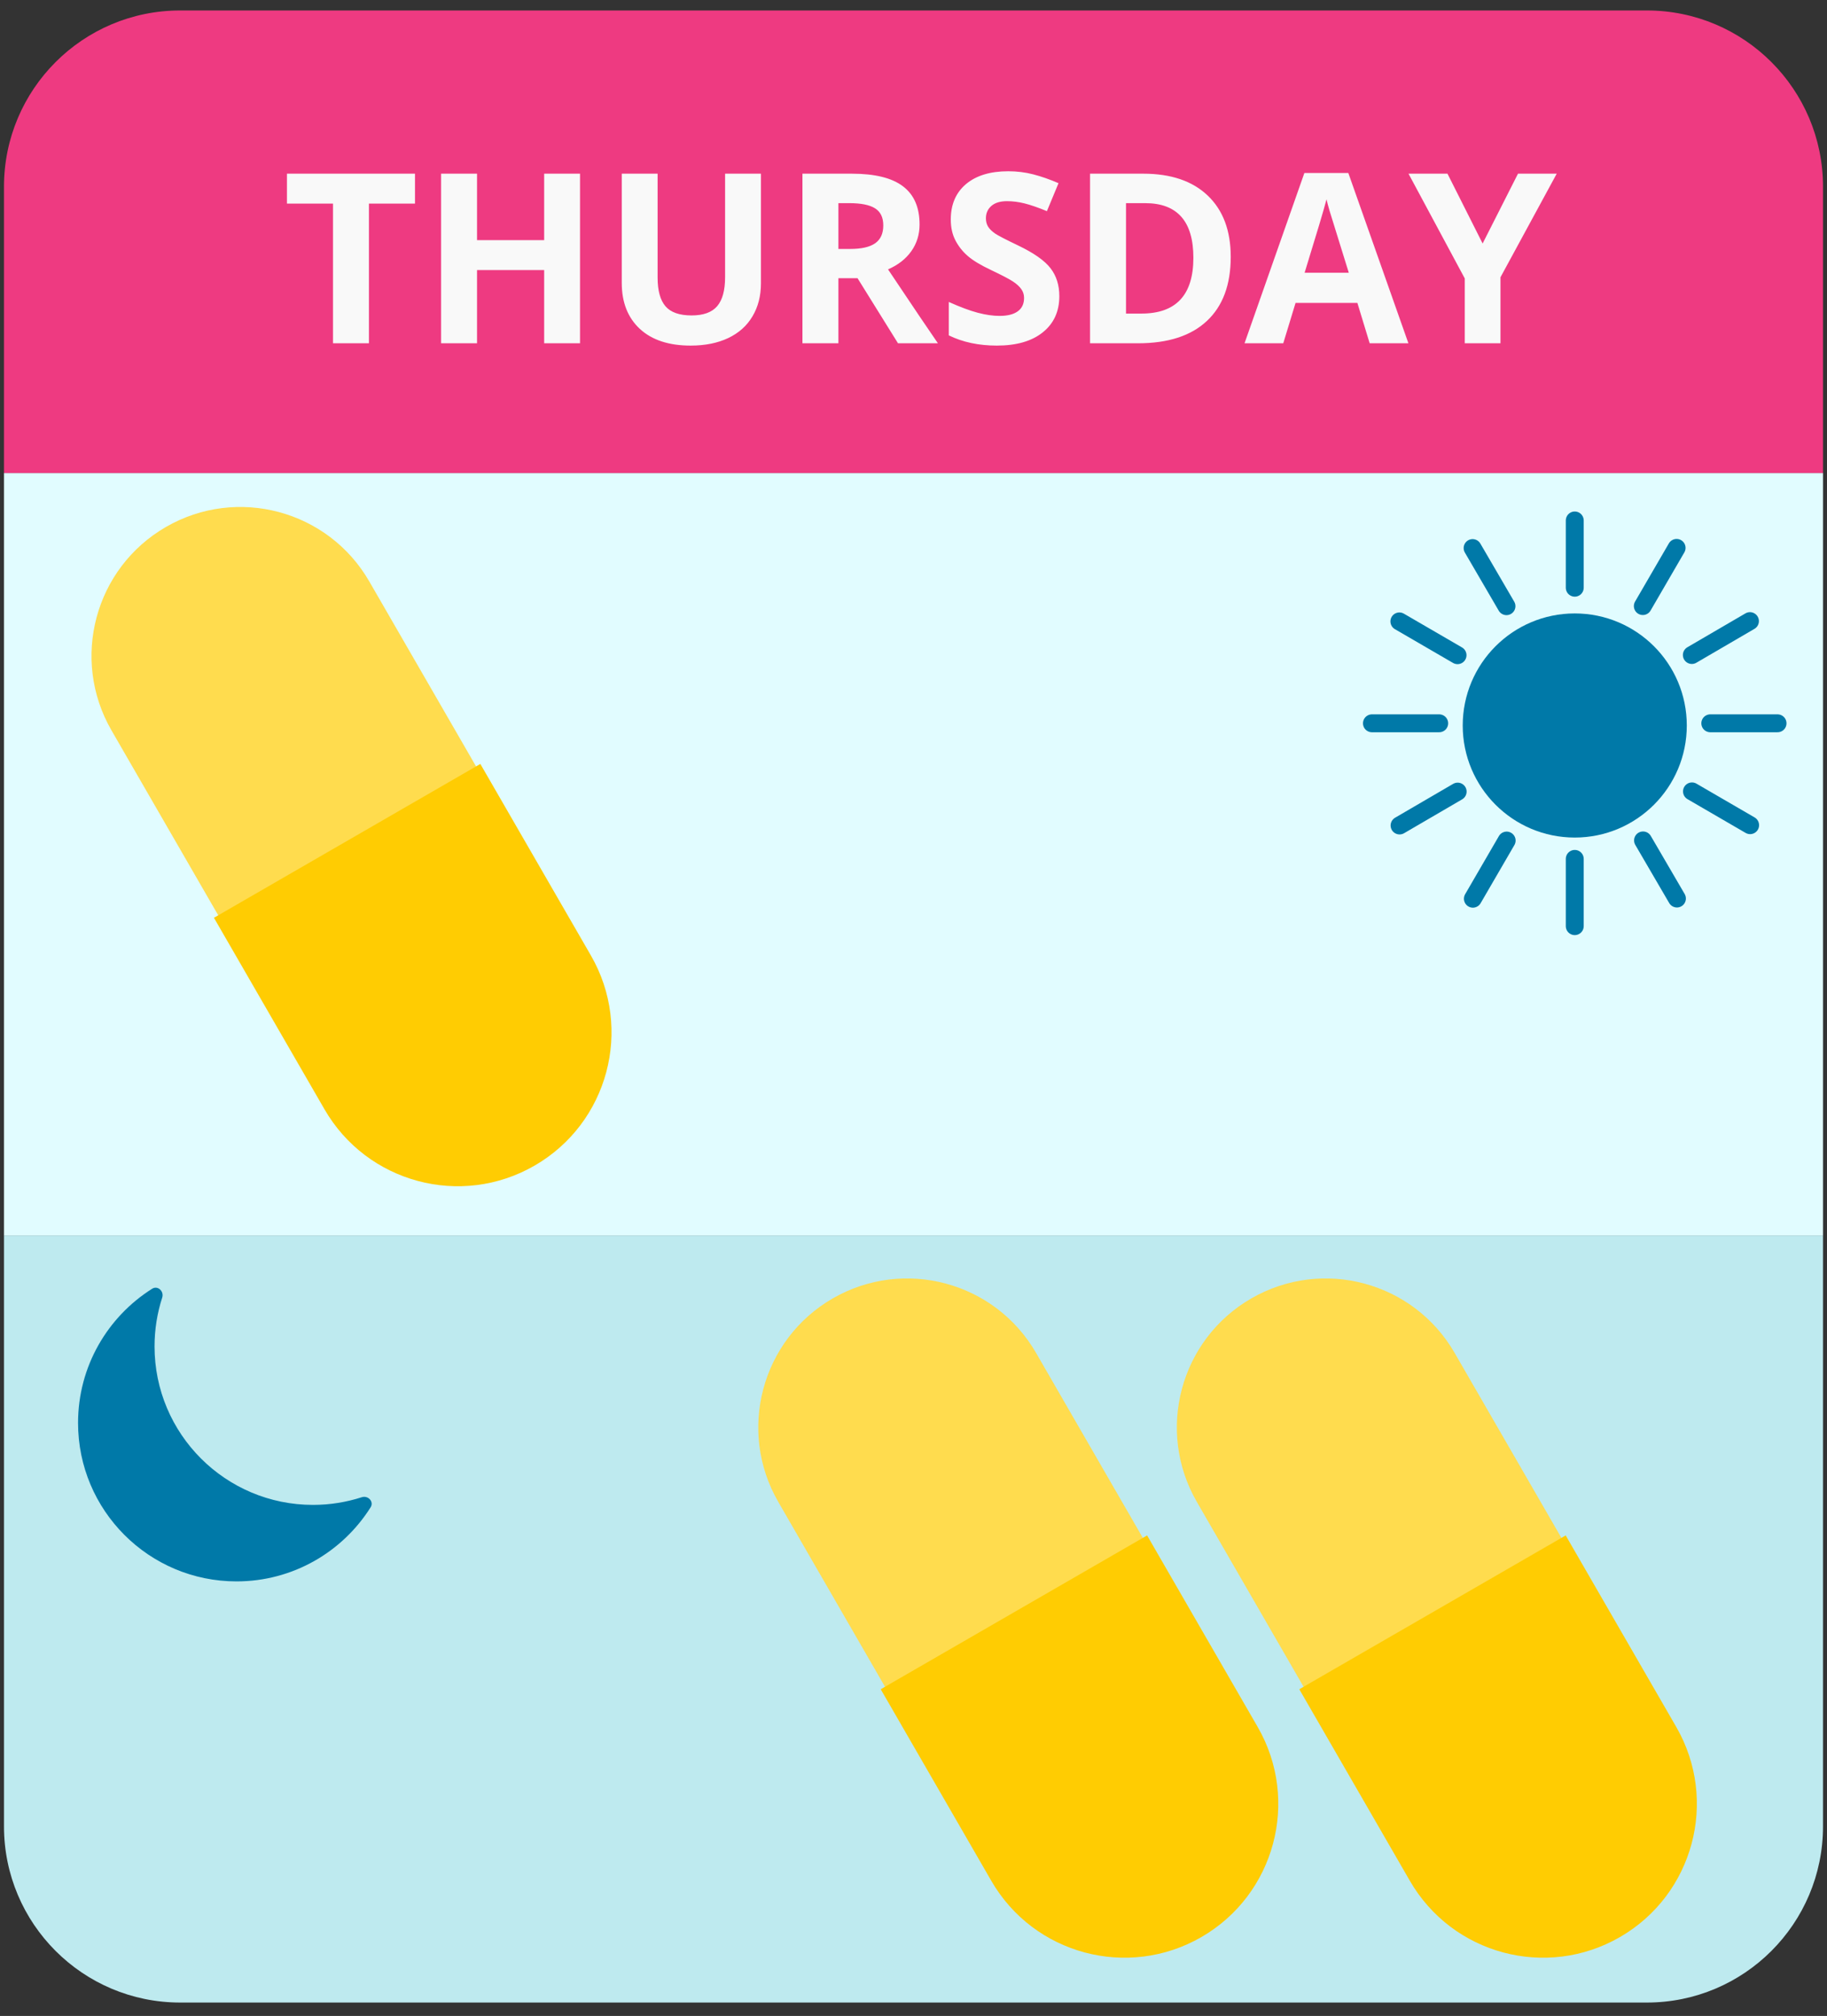
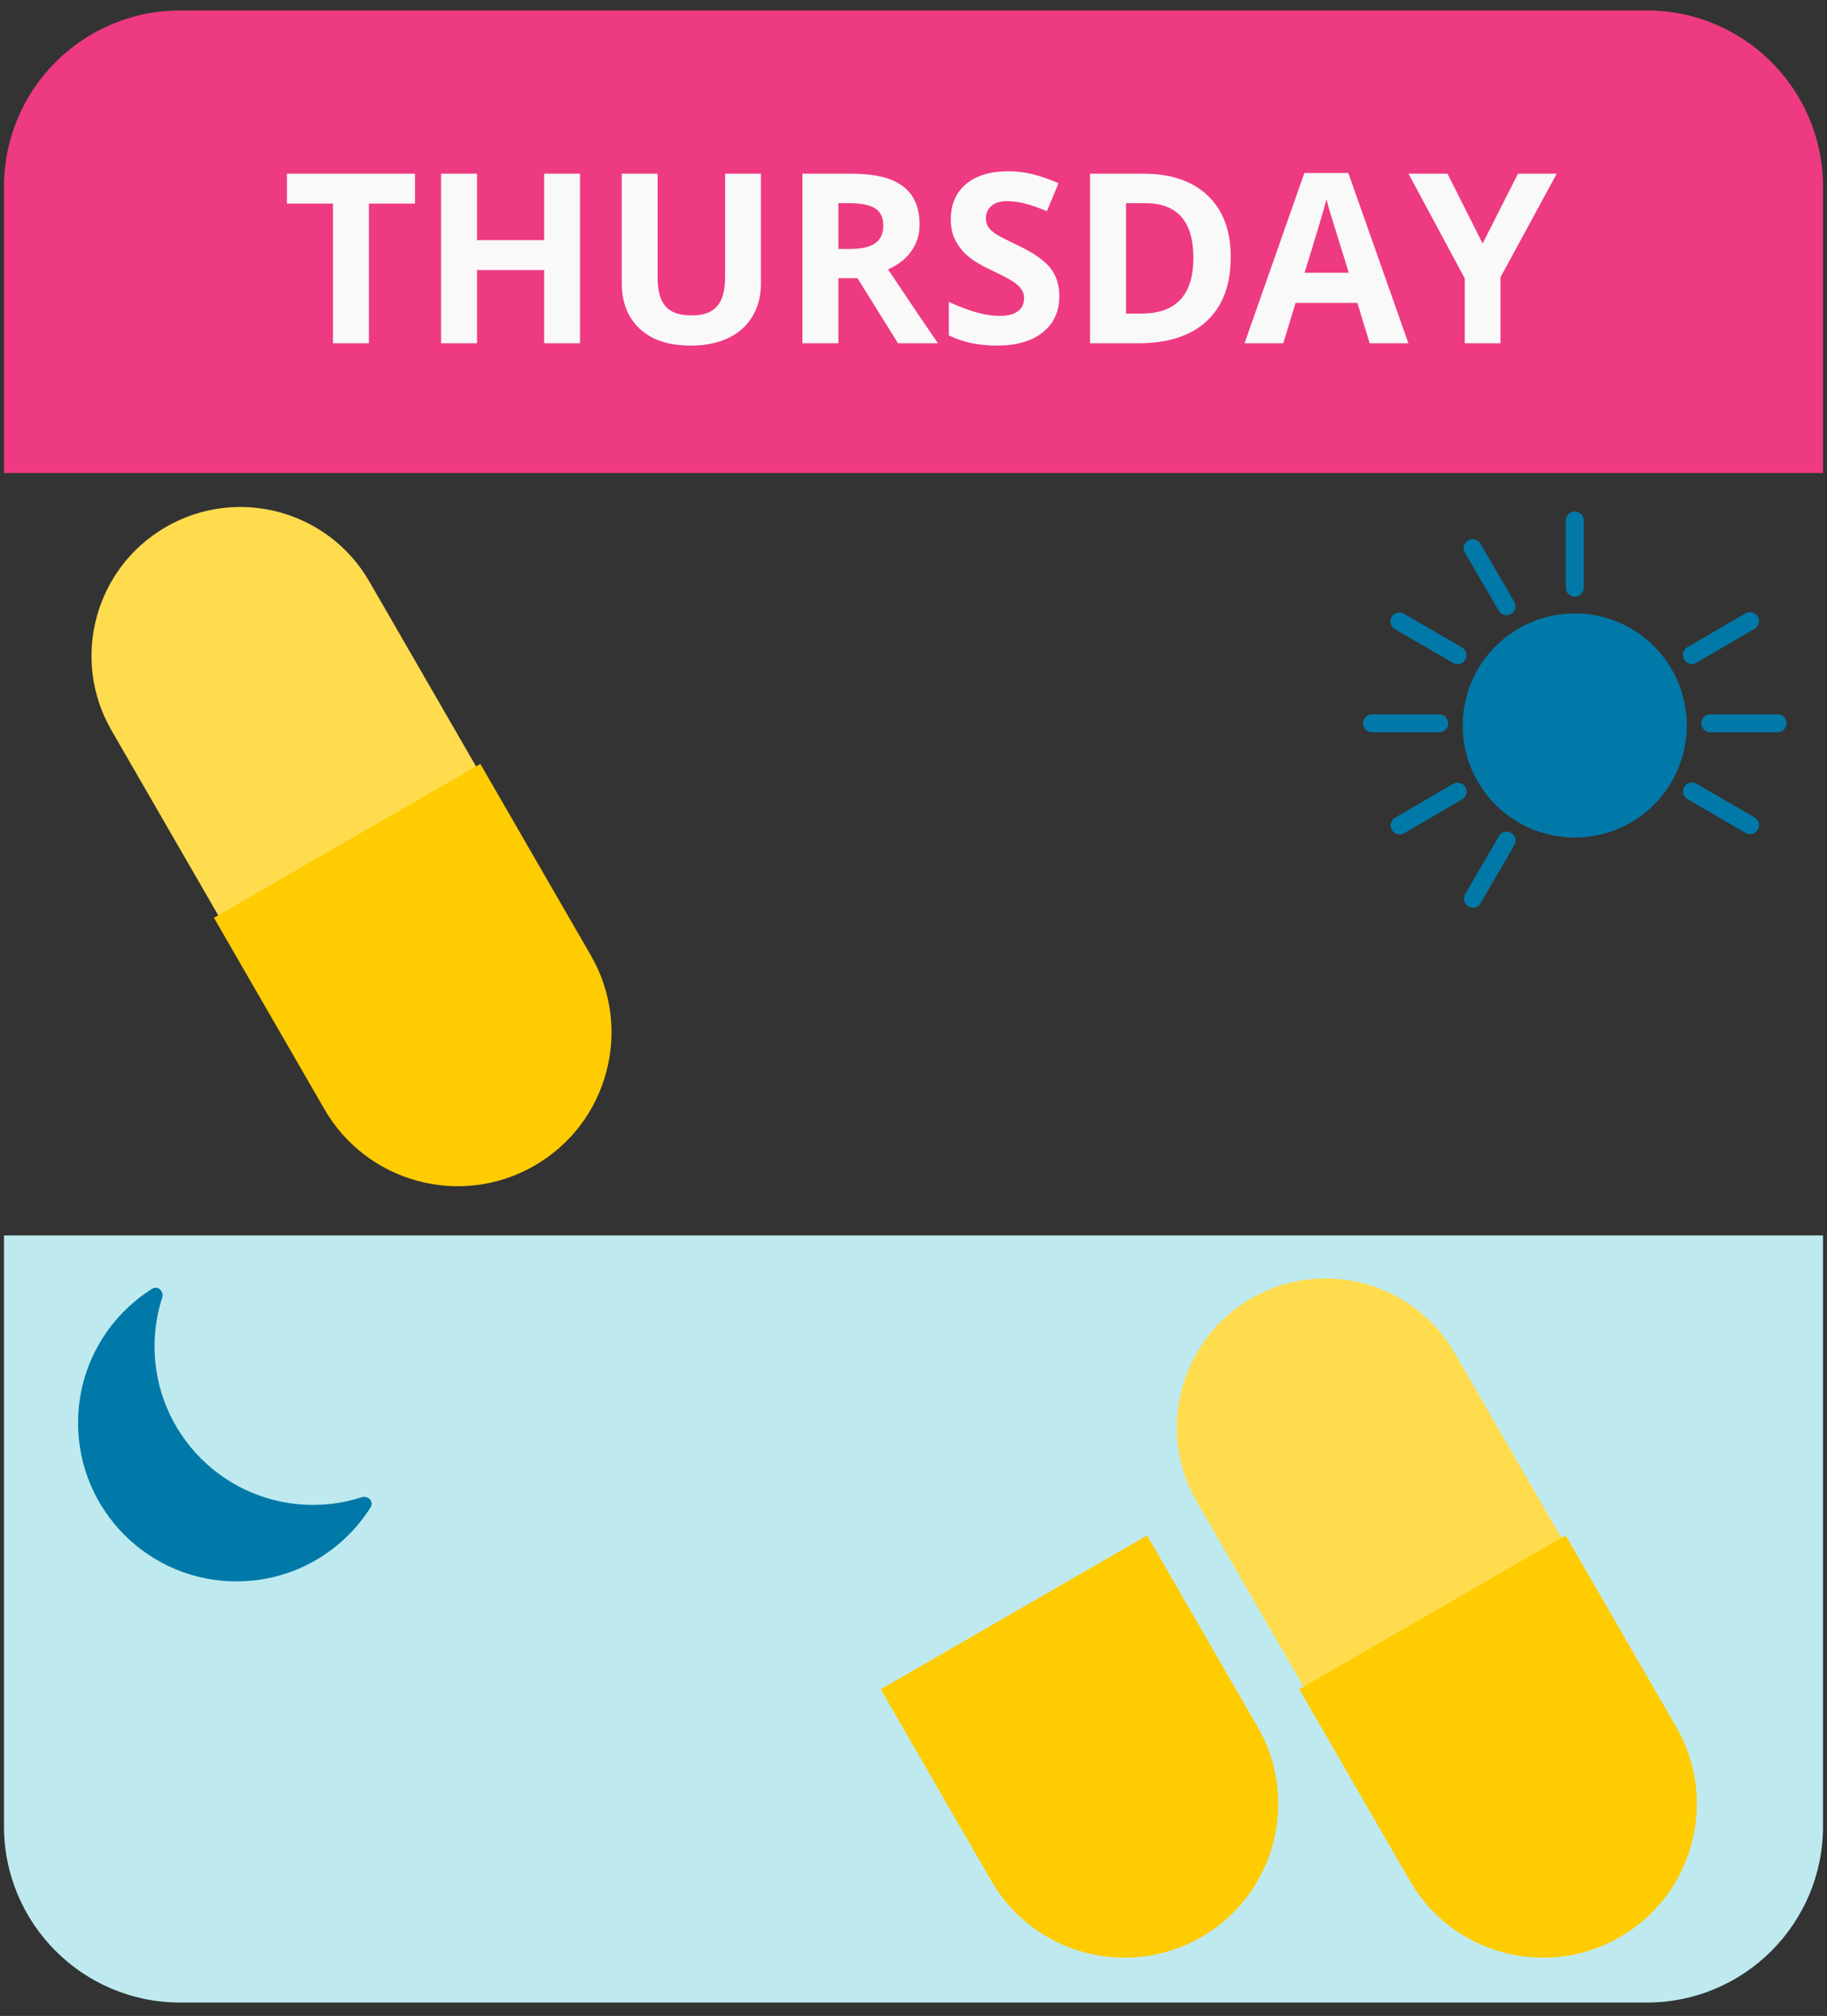
<svg xmlns="http://www.w3.org/2000/svg" fill="none" viewBox="0 0 126 139" height="139" width="126">
  <rect x="0" y="0" width="126" height="139" fill="#333333" stroke="none" />
  <path fill="#BEEAEF" d="M0.275 85.183H125.725V125.926C125.725 132.636 120.285 138.076 113.575 138.076H12.425C5.715 138.076 0.275 132.636 0.275 125.926V85.183Z" />
-   <rect fill="#E1FCFF" height="52.567" width="125.45" y="32.616" x="0.275" />
  <path fill="#EE3A81" d="M0.275 12.872C0.275 6.161 5.715 0.722 12.425 0.722H113.575C120.285 0.722 125.725 6.161 125.725 12.872V32.616H0.275V12.872Z" />
  <path fill="#F9F9F9" d="M25.444 23.669H22.965V14.039H19.79V11.976H28.62V14.039H25.444V23.669ZM40.001 23.669H37.529V18.622H32.899V23.669H30.419V11.976H32.899V16.558H37.529V11.976H40.001V23.669ZM52.478 11.976V19.542C52.478 20.405 52.283 21.163 51.894 21.813C51.51 22.464 50.953 22.962 50.222 23.309C49.492 23.655 48.628 23.829 47.631 23.829C46.127 23.829 44.96 23.445 44.128 22.677C43.296 21.904 42.88 20.848 42.88 19.51V11.976H45.352V19.134C45.352 20.035 45.533 20.696 45.895 21.117C46.258 21.539 46.858 21.749 47.695 21.749C48.505 21.749 49.092 21.539 49.455 21.117C49.822 20.691 50.006 20.024 50.006 19.118V11.976H52.478ZM57.821 17.166H58.62C59.404 17.166 59.983 17.036 60.356 16.774C60.729 16.513 60.916 16.102 60.916 15.543C60.916 14.988 60.724 14.594 60.34 14.359C59.961 14.124 59.372 14.007 58.572 14.007H57.821V17.166ZM57.821 19.182V23.669H55.341V11.976H58.748C60.337 11.976 61.513 12.266 62.275 12.847C63.038 13.423 63.419 14.3 63.419 15.479C63.419 16.166 63.23 16.78 62.851 17.318C62.473 17.852 61.937 18.27 61.244 18.574C63.003 21.203 64.15 22.901 64.683 23.669H61.931L59.14 19.182H57.821ZM73.057 20.422C73.057 21.477 72.675 22.309 71.913 22.917C71.156 23.525 70.1 23.829 68.746 23.829C67.498 23.829 66.394 23.594 65.435 23.125V20.821C66.224 21.173 66.89 21.421 67.434 21.565C67.983 21.709 68.485 21.781 68.938 21.781C69.482 21.781 69.897 21.677 70.186 21.469C70.479 21.261 70.625 20.952 70.625 20.541C70.625 20.312 70.561 20.11 70.433 19.934C70.305 19.752 70.116 19.579 69.866 19.414C69.62 19.248 69.116 18.985 68.354 18.622C67.639 18.286 67.104 17.963 66.746 17.654C66.389 17.345 66.104 16.985 65.891 16.574C65.677 16.164 65.571 15.684 65.571 15.135C65.571 14.1 65.92 13.287 66.618 12.695C67.322 12.104 68.293 11.808 69.53 11.808C70.138 11.808 70.716 11.88 71.265 12.024C71.82 12.168 72.398 12.37 73.001 12.631L72.201 14.559C71.577 14.303 71.06 14.124 70.649 14.023C70.244 13.922 69.844 13.871 69.45 13.871C68.98 13.871 68.621 13.98 68.37 14.199C68.119 14.418 67.994 14.703 67.994 15.055C67.994 15.273 68.045 15.465 68.146 15.631C68.247 15.791 68.407 15.948 68.626 16.102C68.85 16.252 69.375 16.524 70.201 16.918C71.294 17.441 72.044 17.966 72.449 18.494C72.854 19.017 73.057 19.659 73.057 20.422ZM84.878 17.71C84.878 19.635 84.329 21.109 83.23 22.133C82.137 23.157 80.556 23.669 78.487 23.669H75.176V11.976H78.847C80.756 11.976 82.239 12.479 83.294 13.487C84.35 14.495 84.878 15.903 84.878 17.71ZM82.302 17.774C82.302 15.263 81.194 14.007 78.975 14.007H77.656V21.621H78.719C81.108 21.621 82.302 20.339 82.302 17.774ZM94.46 23.669L93.612 20.885H89.349L88.501 23.669H85.83L89.957 11.928H92.988L97.131 23.669H94.46ZM93.02 18.806C92.236 16.284 91.793 14.857 91.692 14.527C91.596 14.196 91.527 13.935 91.484 13.743C91.308 14.426 90.804 16.113 89.973 18.806H93.02ZM102.25 16.79L104.689 11.976H107.36L103.481 19.118V23.669H101.018V19.198L97.139 11.976H99.826L102.25 16.79Z" />
  <path fill="#FFDC4E" d="M33.263 53.591L25.468 40.09C22.634 35.18 16.355 33.498 11.445 36.333C6.534 39.168 4.852 45.446 7.687 50.357L15.481 63.857L33.263 53.591Z" />
  <path fill="#FFCC02" d="M14.754 63.281L22.378 76.486C25.308 81.559 31.795 83.298 36.868 80.369C41.942 77.439 43.68 70.952 40.751 65.879L33.127 52.673L14.754 63.281Z" />
-   <path fill="#FFDC4E" d="M79.248 106.785L71.453 93.284C68.618 88.374 62.339 86.692 57.429 89.526C52.519 92.362 50.836 98.64 53.671 103.551L61.466 117.051L79.248 106.785Z" />
  <path fill="#FFCC02" d="M60.739 116.474L68.363 129.679C71.292 134.753 77.779 136.491 82.853 133.562C87.926 130.633 89.665 124.145 86.735 119.072L79.111 105.867L60.739 116.474Z" />
  <path fill="#FFDC4E" d="M108.115 106.785L100.32 93.284C97.485 88.374 91.206 86.692 86.296 89.526C81.386 92.362 79.704 98.64 82.538 103.551L90.333 117.051L108.115 106.785Z" />
  <path fill="#FFCC02" d="M89.606 116.474L97.23 129.679C100.159 134.753 106.646 136.491 111.72 133.562C116.793 130.633 118.532 124.145 115.603 119.072L107.979 105.867L89.606 116.474Z" />
  <path stroke-linejoin="round" stroke-linecap="round" stroke-width="1.235" stroke="#0079A8" fill="#0079A8" d="M108.604 57.132C112.53 57.132 115.713 53.949 115.713 50.023C115.713 46.097 112.53 42.914 108.604 42.914C104.678 42.914 101.495 46.097 101.495 50.023C101.495 53.949 104.678 57.132 108.604 57.132Z" />
  <path stroke-linejoin="round" stroke-linecap="round" stroke-width="1.235" stroke="#0079A8" d="M108.604 35.886V40.523" />
-   <path stroke-linejoin="round" stroke-linecap="round" stroke-width="1.235" stroke="#0079A8" d="M108.604 59.22V63.858" />
  <path stroke-linejoin="round" stroke-linecap="round" stroke-width="1.235" stroke="#0079A8" d="M122.589 49.872H117.951" />
  <path stroke-linejoin="round" stroke-linecap="round" stroke-width="1.235" stroke="#0079A8" d="M99.255 49.872H94.617" />
-   <path stroke-linejoin="round" stroke-linecap="round" stroke-width="1.235" stroke="#0079A8" d="M115.65 61.953L113.313 57.947" />
  <path stroke-linejoin="round" stroke-linecap="round" stroke-width="1.235" stroke="#0079A8" d="M103.895 41.796L101.559 37.789" />
  <path stroke-linejoin="round" stroke-linecap="round" stroke-width="1.235" stroke="#0079A8" d="M101.578 61.966L103.907 57.956" />
-   <path stroke-linejoin="round" stroke-linecap="round" stroke-width="1.235" stroke="#0079A8" d="M113.298 41.788L115.628 37.777" />
  <path stroke-linejoin="round" stroke-linecap="round" stroke-width="1.235" stroke="#0079A8" d="M96.522 56.917L100.528 54.581" />
  <path stroke-linejoin="round" stroke-linecap="round" stroke-width="1.235" stroke="#0079A8" d="M116.679 45.163L120.686 42.826" />
  <path stroke-linejoin="round" stroke-linecap="round" stroke-width="1.235" stroke="#0079A8" d="M96.509 42.846L100.52 45.176" />
  <path stroke-linejoin="round" stroke-linecap="round" stroke-width="1.235" stroke="#0079A8" d="M116.688 54.567L120.698 56.896" />
  <path fill="#0079A8" d="M21.585 103.762C15.55 103.762 10.658 98.869 10.658 92.835C10.658 91.662 10.844 90.531 11.186 89.472C11.328 89.034 10.881 88.614 10.492 88.859C7.422 90.794 5.383 94.213 5.383 98.11C5.383 104.145 10.275 109.037 16.31 109.037C20.206 109.037 23.626 106.998 25.56 103.928C25.806 103.538 25.386 103.092 24.948 103.234C23.889 103.576 22.759 103.762 21.585 103.762Z" />
</svg>